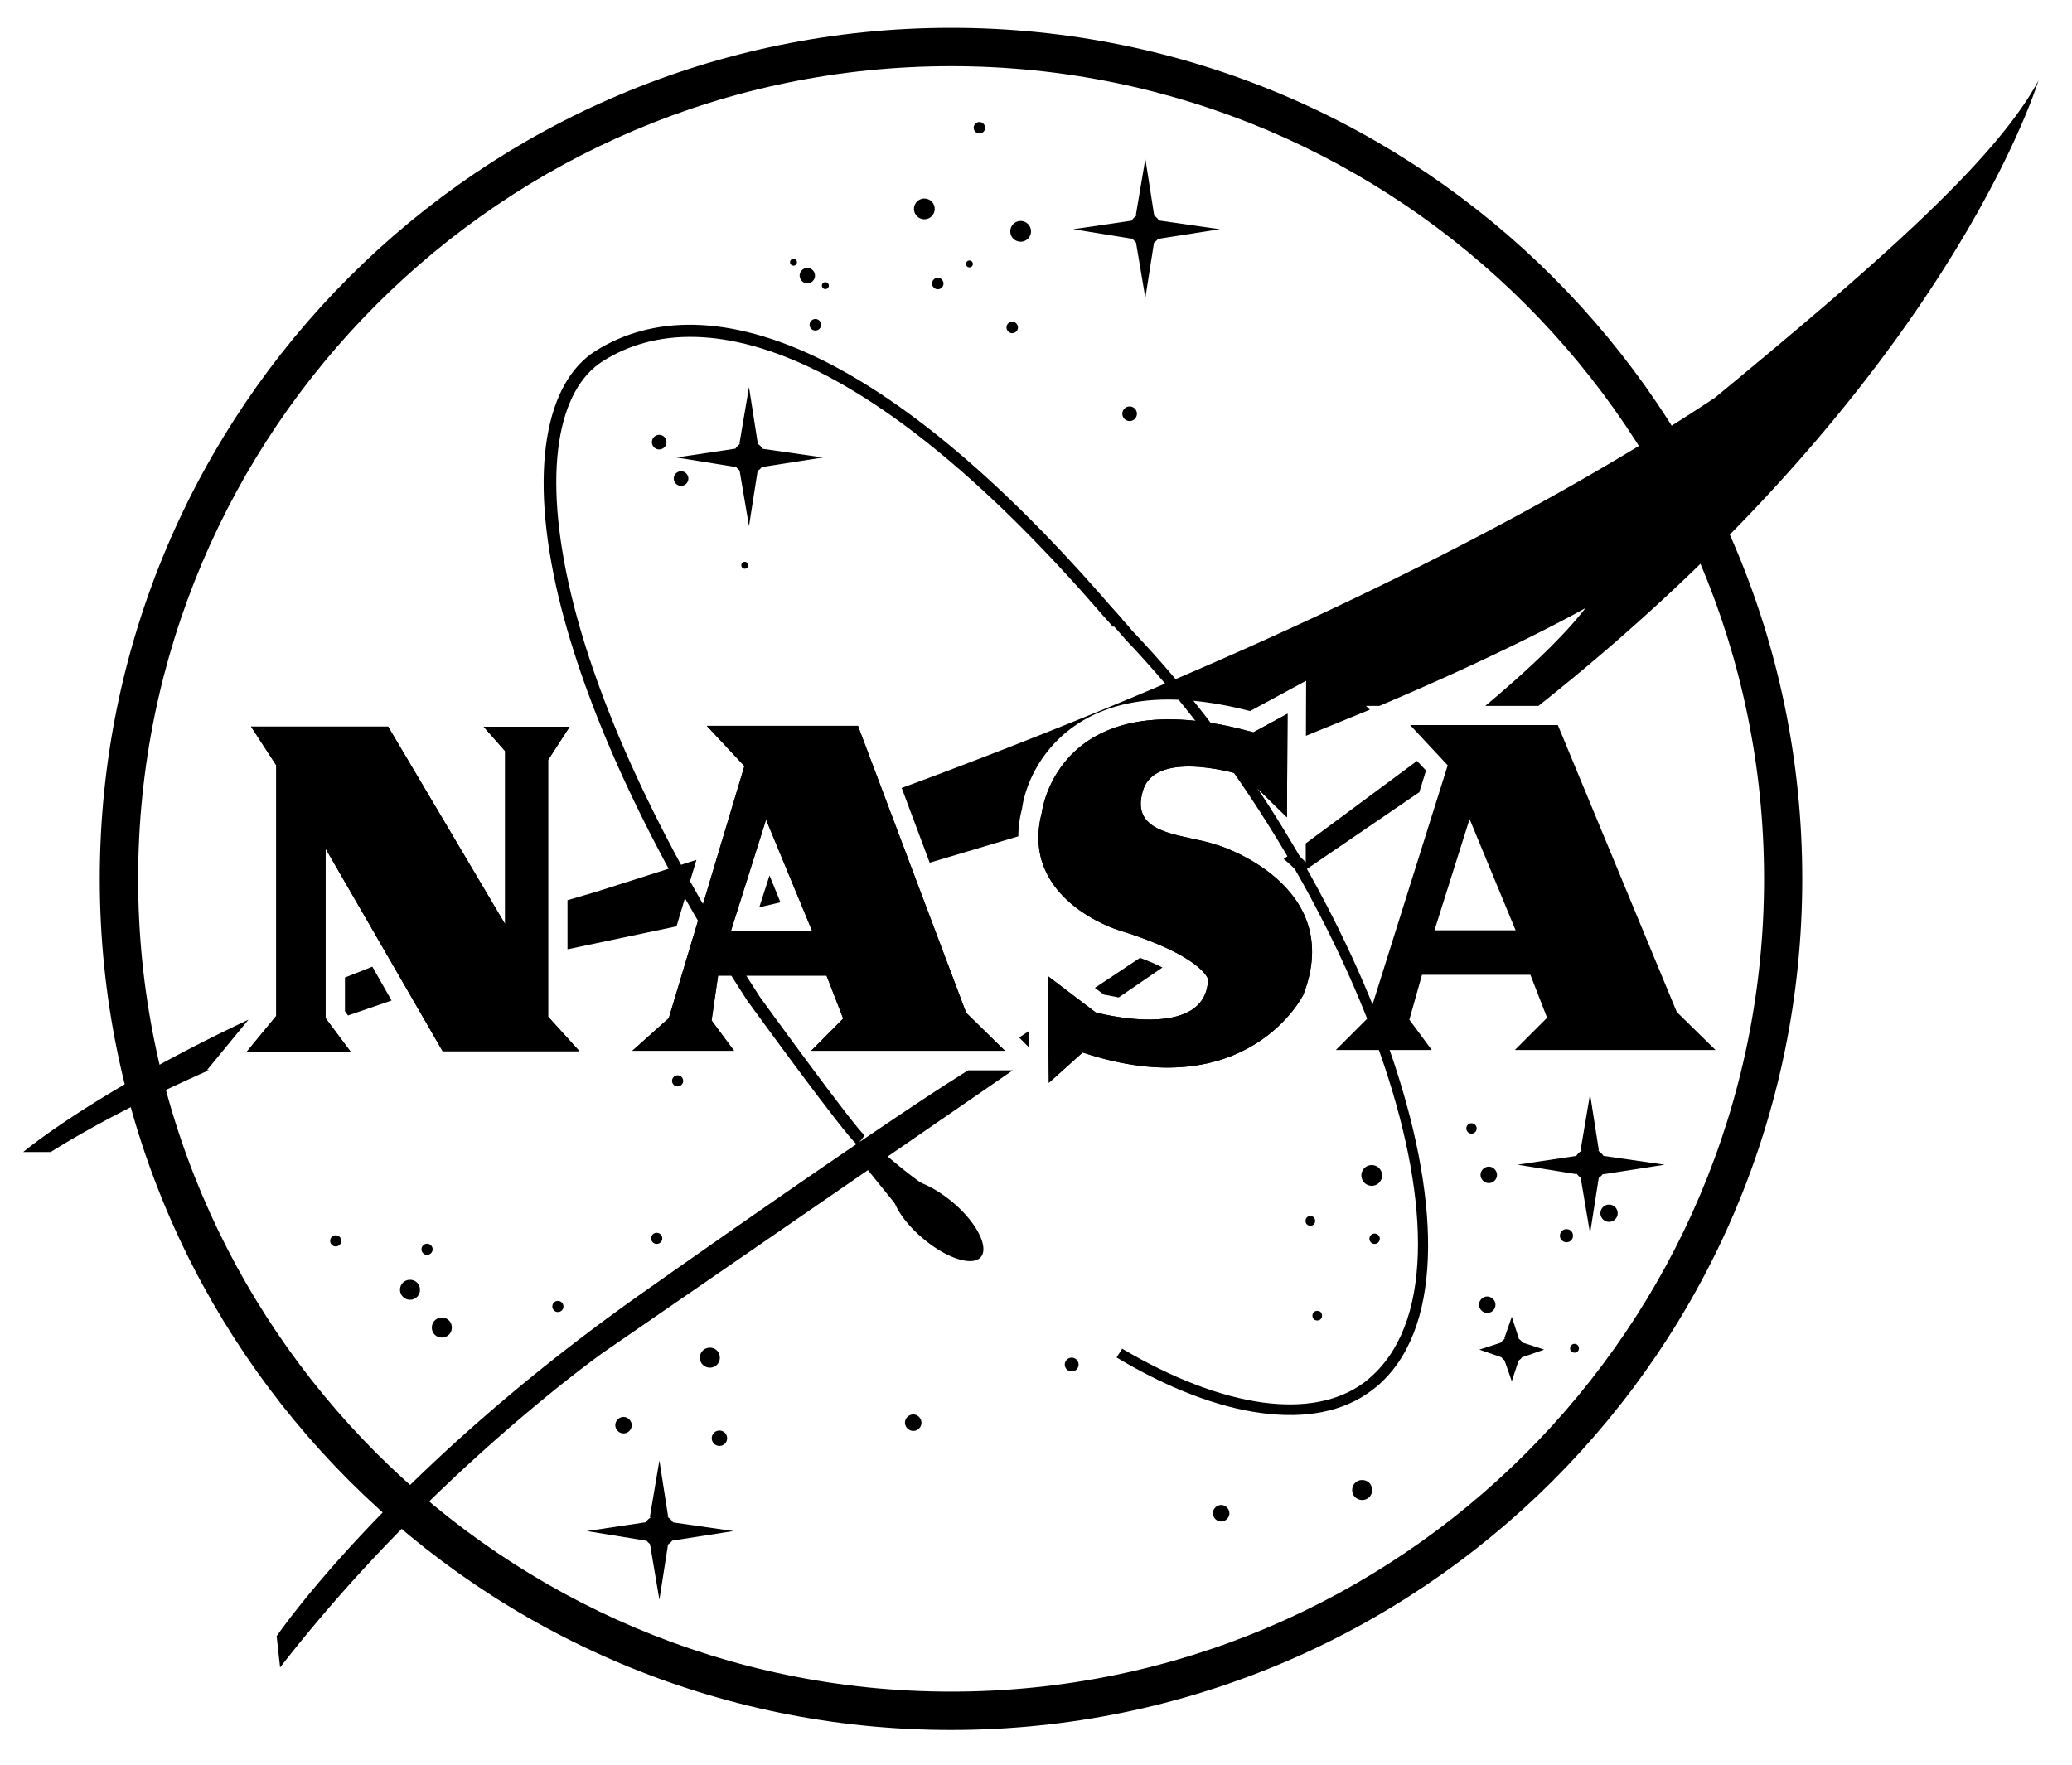
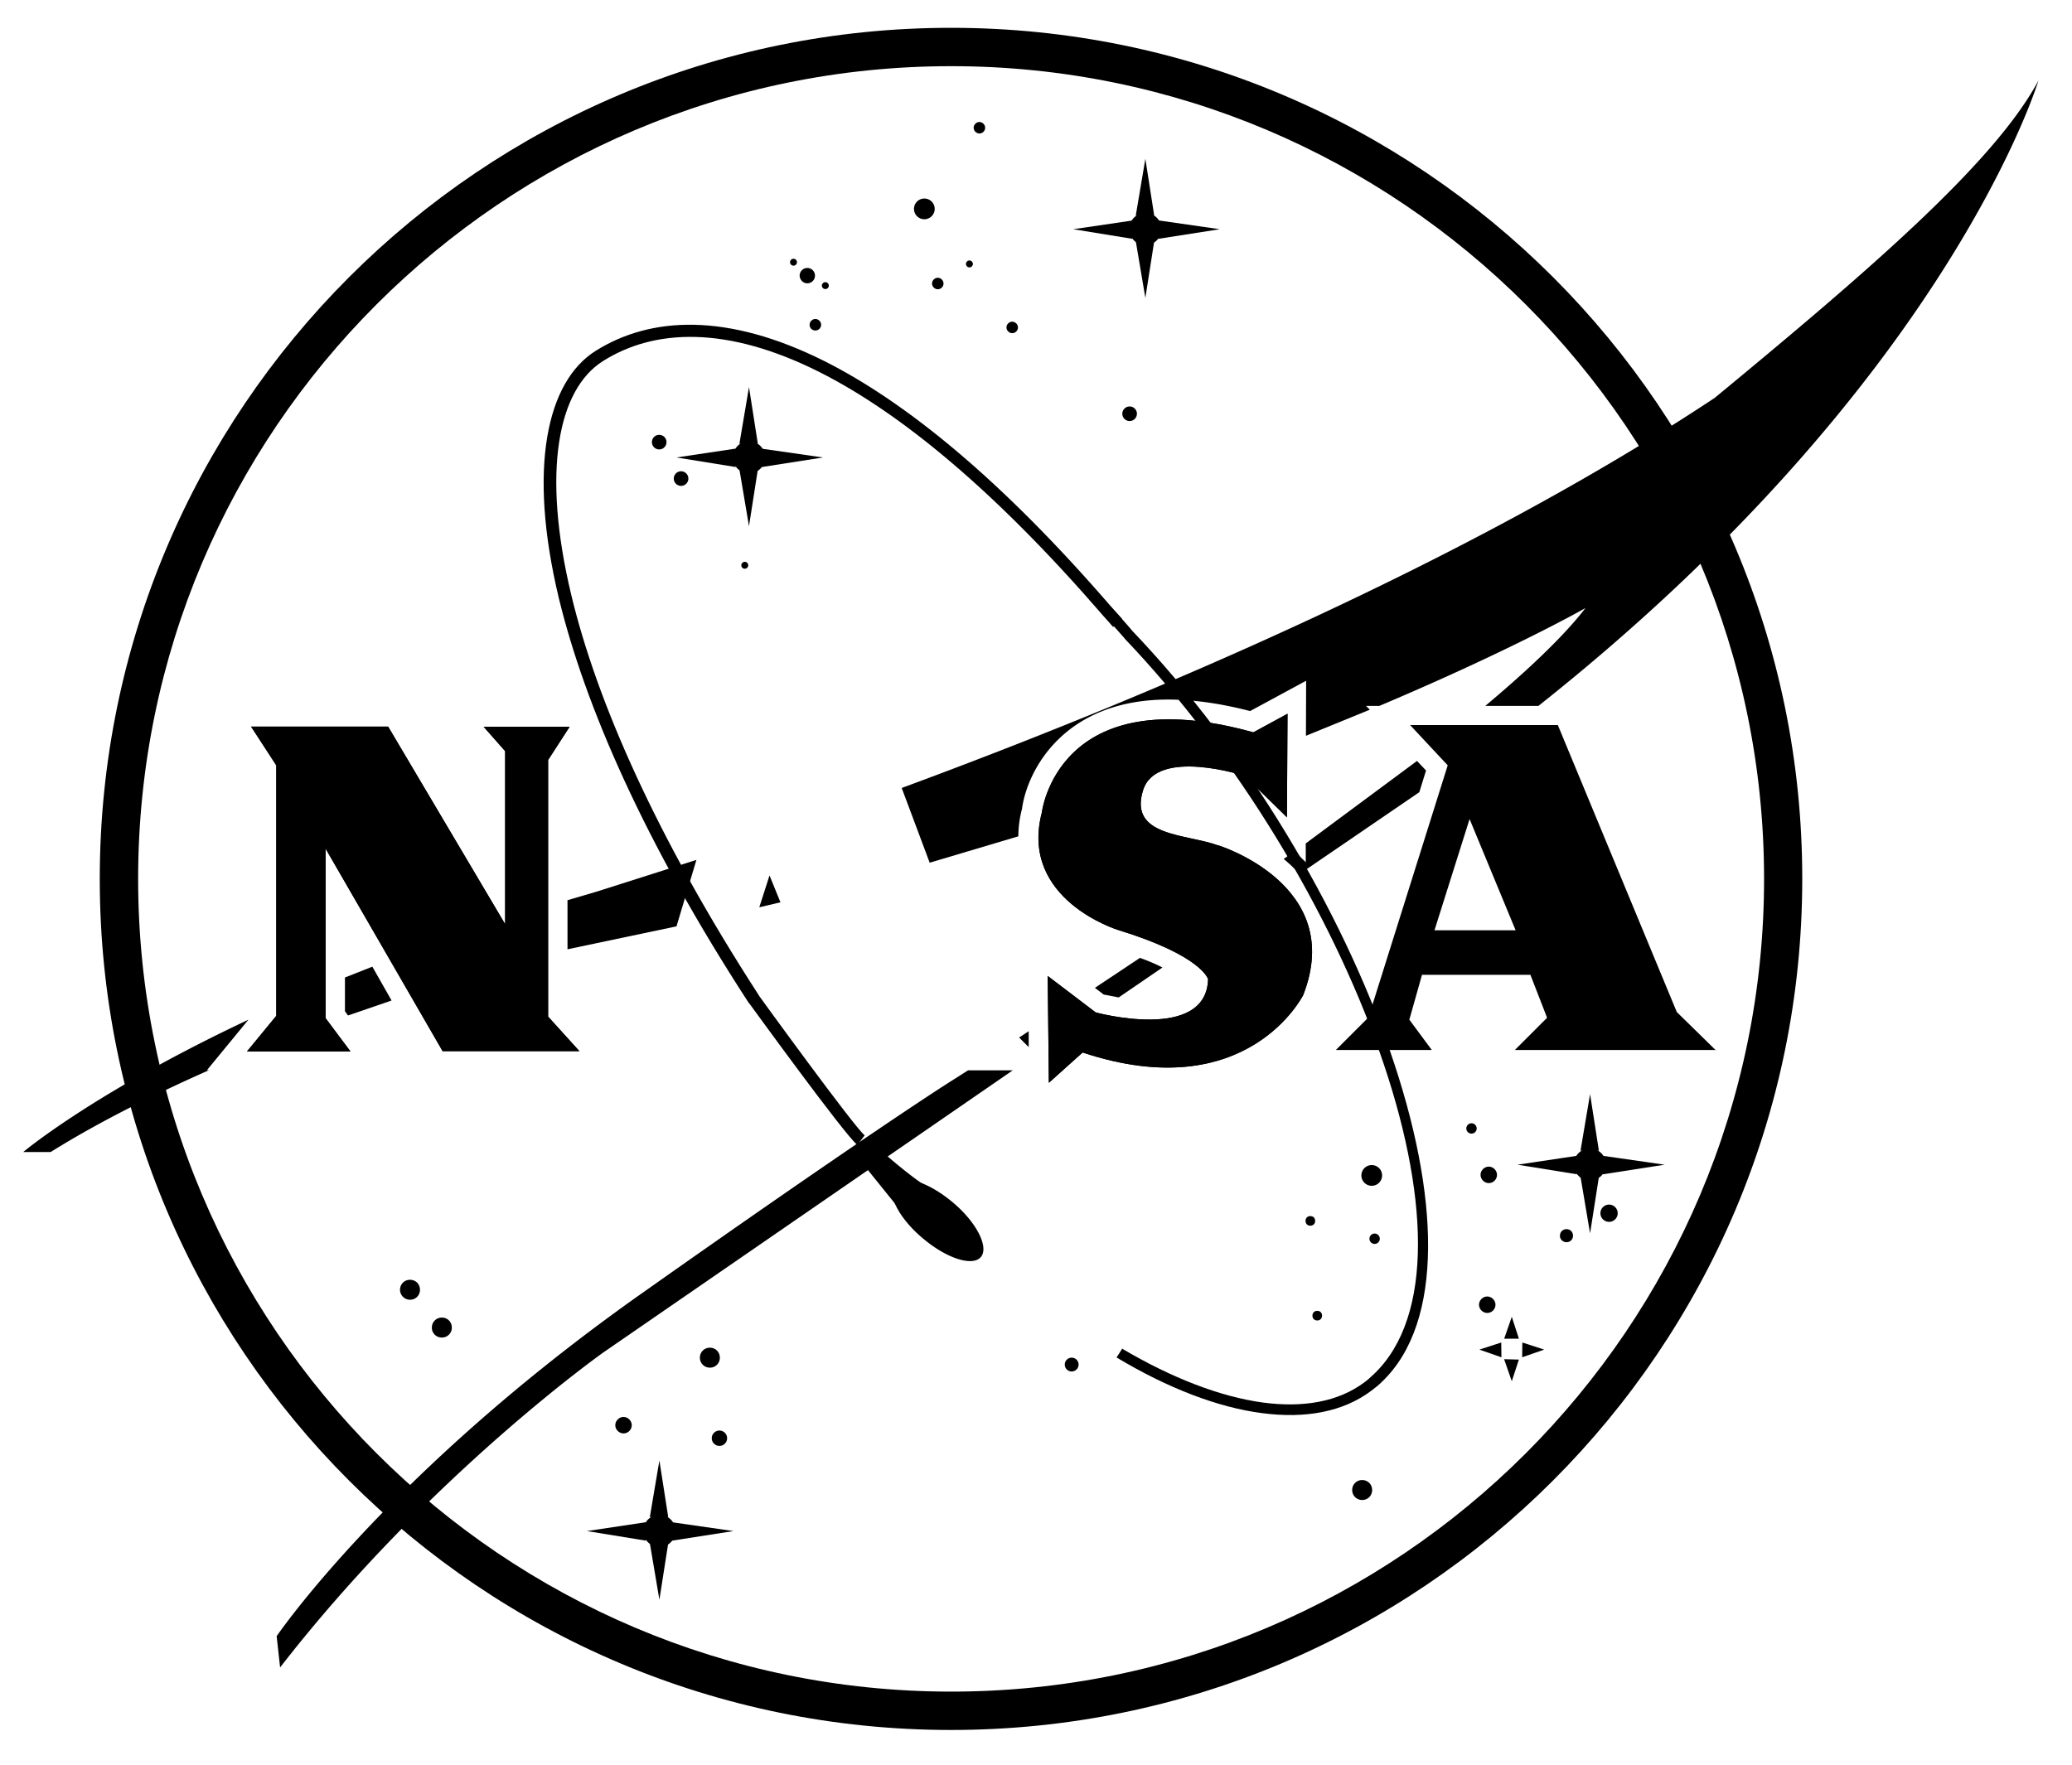
<svg xmlns="http://www.w3.org/2000/svg" xmlns:xlink="http://www.w3.org/1999/xlink" viewBox="0 0 108 92">
  <path d="M49.58 3.45c23.36 0 42.37 19 42.37 42.37s-19 42.37-42.37 42.37S7.2 69.18 7.2 45.82s19-42.37 42.37-42.37m0-2C25.07 1.45 5.2 21.32 5.2 45.82c0 24.5 19.87 44.37 44.37 44.37 24.5 0 44.37-19.87 44.37-44.37.01-24.5-19.86-44.37-44.37-44.37z" />
  <g fill-rule="evenodd">
    <path d="M49.12 62.27c-.92-.2-3.5-2.55-3.5-2.55l-.8.76 3 3.72 1.3-1.93zM37 71.3a.51.51 0 00.52-.52c0-.3-.23-.52-.52-.52s-.52.23-.52.52.23.52.52.52zm.5 4.08a.4.4 0 100-.8.4.4 0 000 .8zm18.36-3.88a.36.36 0 000-.72.36.36 0 000 .72zm12.44-7.6a.24.24 0 00.25-.25c0-.15-.1-.25-.25-.25s-.25.1-.25.25.1.25.25.25zm.36 4.94a.24.24 0 00.25-.25c0-.15-.1-.25-.25-.25s-.25.1-.25.25.1.25.25.25zM71 78.2a.51.51 0 00.52-.52c0-.3-.23-.52-.52-.52s-.52.23-.52.52.23.52.52.52zm.5-16.38a.54.54 0 100-1.08.54.54 0 000 1.08zm.15 3.03a.27.27 0 000-.54.27.27 0 000 .54zm5.05-5.75a.27.27 0 100-.54.27.27 0 100 .54zm4.95 5.66a.33.33 0 00.34-.34c0-.2-.15-.34-.34-.34s-.34.15-.34.34c-.01.18.15.34.34.34zm2.22-1.06a.45.45 0 100-.9.45.45 0 100 .9z" />
    <use xlink:href="#B" />
-     <path d="M82.07 70.52c.13 0 .23-.1.23-.23s-.1-.23-.23-.23-.23.1-.23.23c-.01.12.1.23.23.23zM53.2 12.6a.54.54 0 10-.54-.54.54.54 0 00.54.54z" />
    <use xlink:href="#C" />
    <path d="M50.53 13.94a.18.18 0 100-.36.18.18 0 000 .36zm-8.45.83a.4.4 0 10-.4-.4c.01.22.18.4.4.4zm-.72-.92a.18.18 0 000-.36.18.18 0 000 .36zm17.52 8.1a.38.38 0 100-.76.38.38 0 100 .76z" />
    <use xlink:href="#D" />
    <path d="M48.18 11.43a.54.54 0 100-1.08.54.54 0 100 1.08zm-13.82 12a.38.38 0 100-.76.38.38 0 000 .76zm1.14 1.9a.38.38 0 100-.76.38.38 0 100 .76zm3.32 4.32a.18.18 0 000-.36.18.18 0 000 .36zm4.2-14.58a.18.18 0 000-.36.18.18 0 000 .36zm-.52 2.16a.3.3 0 00.3-.3c0-.16-.14-.3-.3-.3s-.3.14-.3.3c0 .18.14.3.3.3z" />
    <use xlink:href="#C" x="-2.17" y="8.12" />
    <use xlink:href="#C" x="1.71" y="10.41" />
-     <path d="M78.8 71.03a.67.67 0 100-1.34.67.67 0 00-.67.67c-.01.37.3.67.67.67z" />
    <path d="M78.4 69.8l.4-1.15.37 1.14h-.77zm0 1.06l.4 1.15.37-1.13-.77-.02zm-.14-.1l-1.15-.4 1.14-.37.01.78zm1.08 0l1.15-.4-1.14-.37-.01.78z" />
    <use xlink:href="#B" x=".08" y="-6.77" />
-     <path d="M63.65 79.32c.24 0 .43-.2.43-.43a.44.44 0 00-.43-.43.44.44 0 00-.43.43.44.44 0 00.43.43zM47.6 74.6c.24 0 .43-.2.43-.43a.44.44 0 00-.43-.43.44.44 0 00-.43.43.44.44 0 00.43.43z" />
    <use xlink:href="#B" x="-45.02" y="6.28" />
    <use xlink:href="#E" />
    <use xlink:href="#E" x="-5.15" y="3.55" />
    <use xlink:href="#E" x="1.09" y="-8.21" />
    <use xlink:href="#E" x="-16.73" y=".13" />
    <use xlink:href="#E" x="-11.97" y=".57" />
    <path d="M21.37 67.76a.51.51 0 00.52-.52c0-.3-.23-.52-.52-.52s-.52.23-.52.52c0 .28.23.52.52.52zm1.66 1.97a.51.51 0 00.52-.52c0-.3-.23-.52-.52-.52s-.52.23-.52.52a.51.51 0 00.52.52z" />
    <use xlink:href="#F" />
    <use xlink:href="#G" />
  </g>
  <path d="M58.47 70.3c2.62 1.55 5.15 2.52 7.36 2.82 2.1.28 3.93-.04 5.28-1.05.18-.13.34-.28.5-.43 6.34-6.04-1.22-26-13-38.36v-.01s-1.1-1.26-1.83-2l.4-.4c.7.7 1.75 1.9 1.85 2.03 11.97 12.55 19.53 32.9 13 39.14-.17.17-.36.32-.56.47-1.47 1.1-3.43 1.46-5.7 1.16-2.3-.3-4.9-1.3-7.57-2.9l.3-.47zm.55-37.4z" />
  <path d="M58.03 32.7l-.26-.3-.27-.3c-5.7-6.6-10.62-10.6-14.78-12.7-4.85-2.44-8.63-2.26-11.3-.57-2.32 1.47-3.2 5.7-1.64 12.2 1.32 5.5 4.4 12.56 9.8 20.9l-.01-.01c.01.02 4.97 6.86 5.5 7.27l-.38.5c-.63-.47-5.63-7.38-5.65-7.4h-.01c-5.46-8.4-8.55-15.54-9.9-21.1-1.63-6.8-.63-11.3 1.92-12.9 2.87-1.8 6.86-2 11.93.54 4.23 2.13 9.23 6.18 14.98 12.85.1.12.2.22.27.3.1.12.2.22.27.3l-.48.4z" />
  <g fill-rule="evenodd">
    <path d="M48.08 64.54c1.24 1.06 2.6 1.5 3.04 1s-.2-1.8-1.45-2.85-2.6-1.5-3.04-1 .2 1.8 1.45 2.85zM59.7 12.78c.46 0 .84-.38.84-.84s-.38-.84-.84-.84-.84.38-.84.84a.84.84 0 00.84.84z" />
    <path d="M59.2 11.24l.5-2.96.46 2.95-.97.01zm0 1.33l.5 2.96.46-2.94-.97-.02zm-.18-.12l-3.08-.5L59 11.5l.01.97zm1.36 0l3.2-.5-3.2-.46-.01.97zM39.04 24.68a.84.84 0 00.84-.84c0-.46-.38-.84-.84-.84s-.84.38-.84.84a.84.84 0 00.84.84z" />
    <path d="M38.54 23.14l.5-2.96.46 2.95-.97.01zm0 1.33l.5 2.96.46-2.94-.97-.02zm-.18-.12l-3.1-.5 3.07-.46.02.97zm1.34 0l3.2-.5-3.2-.46v.97zm-5.33 56.3a.84.84 0 00.84-.84c0-.46-.38-.84-.84-.84s-.84.38-.84.84a.84.84 0 00.84.84z" />
    <path d="M33.87 79.1l.5-2.96.46 2.95h-.97zm0 1.34l.5 2.96.46-2.94-.97-.02zm-.2-.12l-3.08-.5 3.07-.46.01.97zm1.36 0l3.2-.5-3.2-.46-.01.97zm47.84-18.77c.46 0 .84-.38.84-.84s-.38-.84-.84-.84-.84.38-.84.84.38.84.84.84z" />
    <path d="M82.38 60l.5-2.96.46 2.95h-.97zm0 1.34l.5 2.96.46-2.94-.97-.02zm-.18-.12l-3.1-.5 3.07-.46.02.97zm1.35 0l3.22-.5-3.2-.46-.02.97zm-29.93-7.46l-.5.33.5.5v-.83zM19.4 50.4l-1.42.56v1.76l.16.22 2.27-.78-1-1.76zm48.33-4.83l6.25-4.27.35-1.13-.47-.5-5.8 4.3v.98l-.58-.57-.57.4c.28.23.56.5.83.77zm-19.25-.6l4.6-1.37a5.69 5.69 0 01.19-1.43c.27-2 2.18-5.7 7.62-5.7 1.3 0 2.72.2 4.27.6l2.92-1.58-.01 2.87L71.4 37l-.2-.2h.7c7-2.96 10.74-5.1 10.74-5.1-1.07 1.4-2.92 3.17-5.22 5.1h2.77c21.37-16.95 26.06-32.6 26.06-32.6-2.3 4.3-8.9 9.96-16.87 16.54C76.3 29.42 59.27 36.55 47 41.08l1.46 3.9zm10.95 4.96l-2.36 1.57.46.35.78.15 2.28-1.56c-.3-.16-.7-.33-1.16-.5zM35.26 48.3l1.04-3.47-5.22 1.66-1.5.44v2.56l5.7-1.2zm15.2 7.5l-1.1.7s-4.33 2.75-15.94 10.95c-13.2 9.32-19 17.85-19 17.85l.18 1.63c7.74-9.98 16.86-16.43 16.86-16.43l21.33-14.7h-2.33zm-39.68 0l2.17-2.64c-8.07 3.8-11.74 6.9-11.74 6.9h1.43c2.53-1.58 5.4-3 8.26-4.27h-.12zm28.8-8.5l1.1-.26-.57-1.4-.53 1.65z" />
    <use xlink:href="#D" />
    <use xlink:href="#F" />
    <use xlink:href="#G" />
    <path d="M89.44 54.76l-2.04-2-6.2-14.96h-7.7l1.96 2.1-4.13 13.14-1.7 1.7h5l-1.17-1.58.66-2.34h5.65l.87 2.24-1.68 1.68h10.5zM74.77 48.5l1.83-5.8 2.4 5.8h-4.23z" />
  </g>
  <defs>
    <path id="B" d="M77.52 68.45c.24 0 .43-.2.43-.43s-.2-.43-.43-.43-.43.2-.43.43.2.43.43.43z" />
    <path id="C" d="M51.05 6.96c.17 0 .3-.14.3-.3s-.14-.3-.3-.3-.3.14-.3.3.14.3.3.3z" />
    <path id="D" d="M63.5 44.07s6.67 2.05 4.43 7.8c0 0-2.9 5.86-11.5 3l-1.76 1.58-.06-5.57 2.5 1.9s5.76 1.57 5.86-1.73c0 0-.3-1.22-4.7-2.57 0 0-5.14-1.58-3.97-6.1 0 0 .8-7.05 11.03-4.2l1.78-.97-.03 5.4-2.2-2.16s-4.6-1.5-5.3.75c-.76 2.43 2.25 2.26 3.93 2.88z" />
-     <path id="E" d="M34.23 64.85a.29.29 0 000-.58.29.29 0 000 .58z" />
    <path id="F" d="M13.1 37.88h7.13l6.1 10.3v-9.02l-1.12-1.27h4.48l-1.12 1.73V53l1.63 1.8h-7.13l-6.1-10.56v8.84l1.3 1.74h-5.4l1.53-1.86V39.9l-1.32-2.03z" />
-     <path id="G" d="M52.4 54.8l-2.04-2-5.64-14.96h-7.88l1.96 2.1-3.94 13.14-1.9 1.7h5.3l-1.17-1.58.34-2.34h5.65l.87 2.24-1.67 1.68h10.1zm-14.3-6.27l1.83-5.8 2.4 5.8h-4.22z" />
  </defs>
</svg>